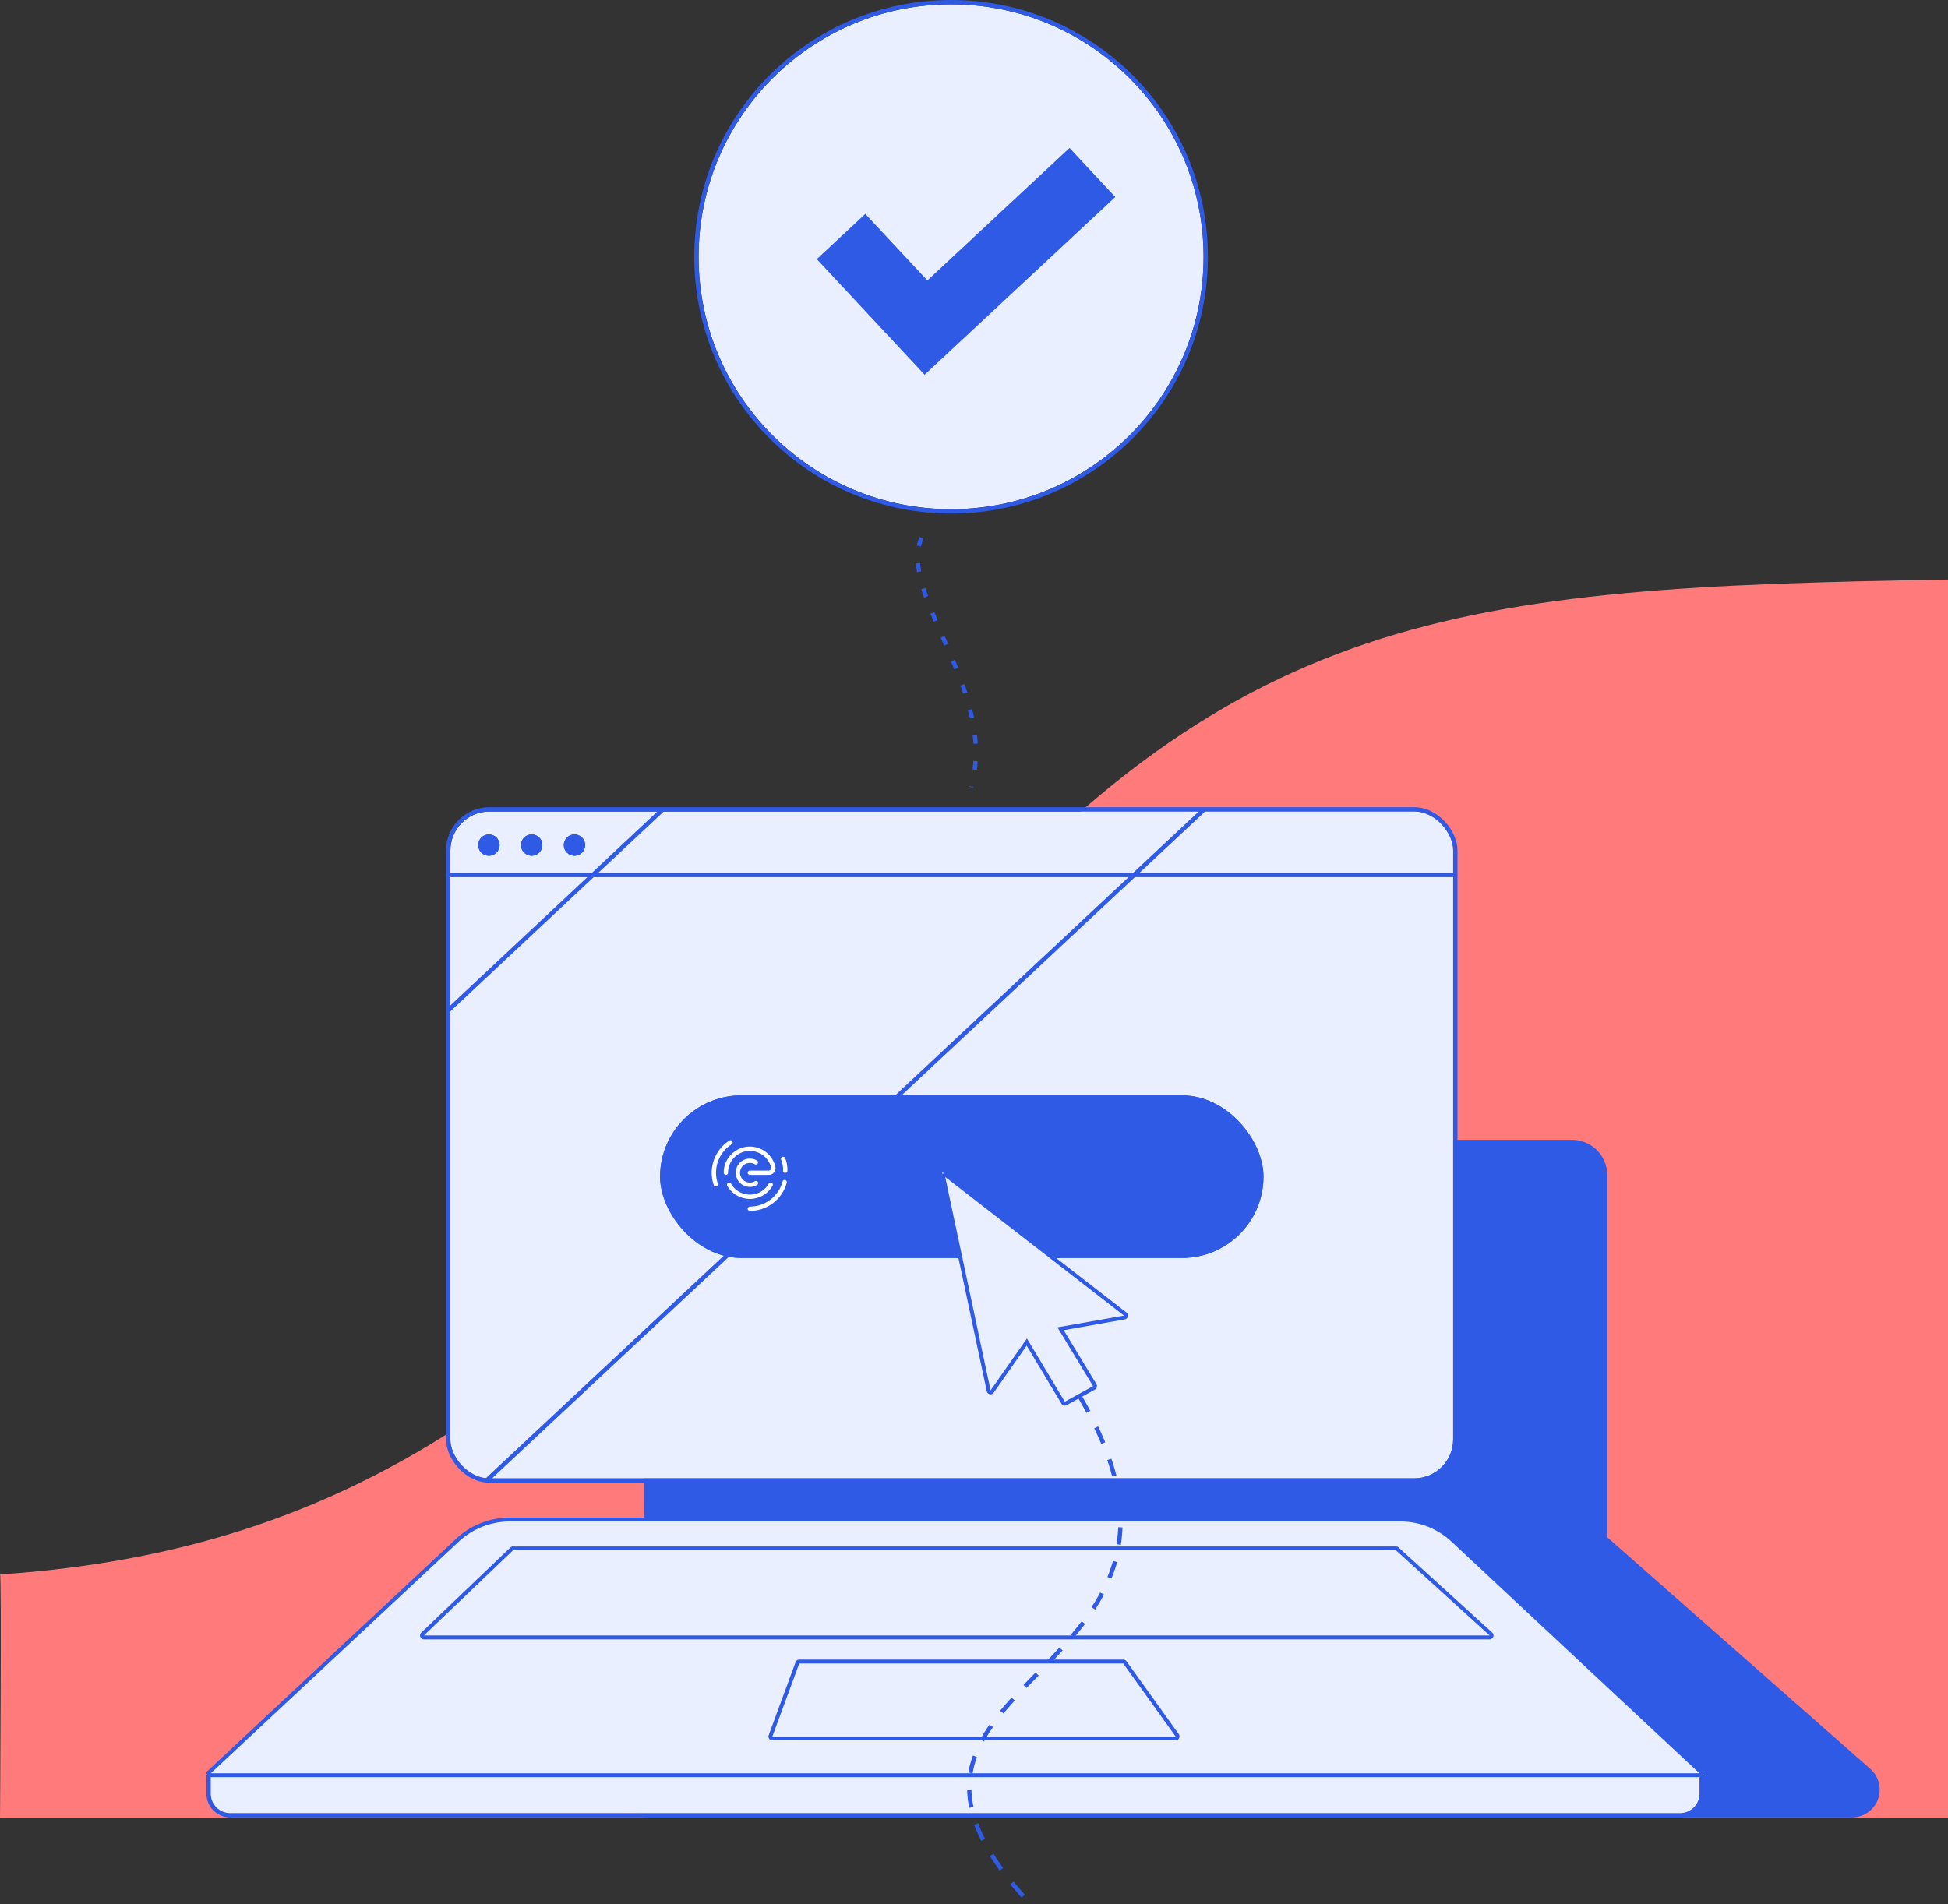
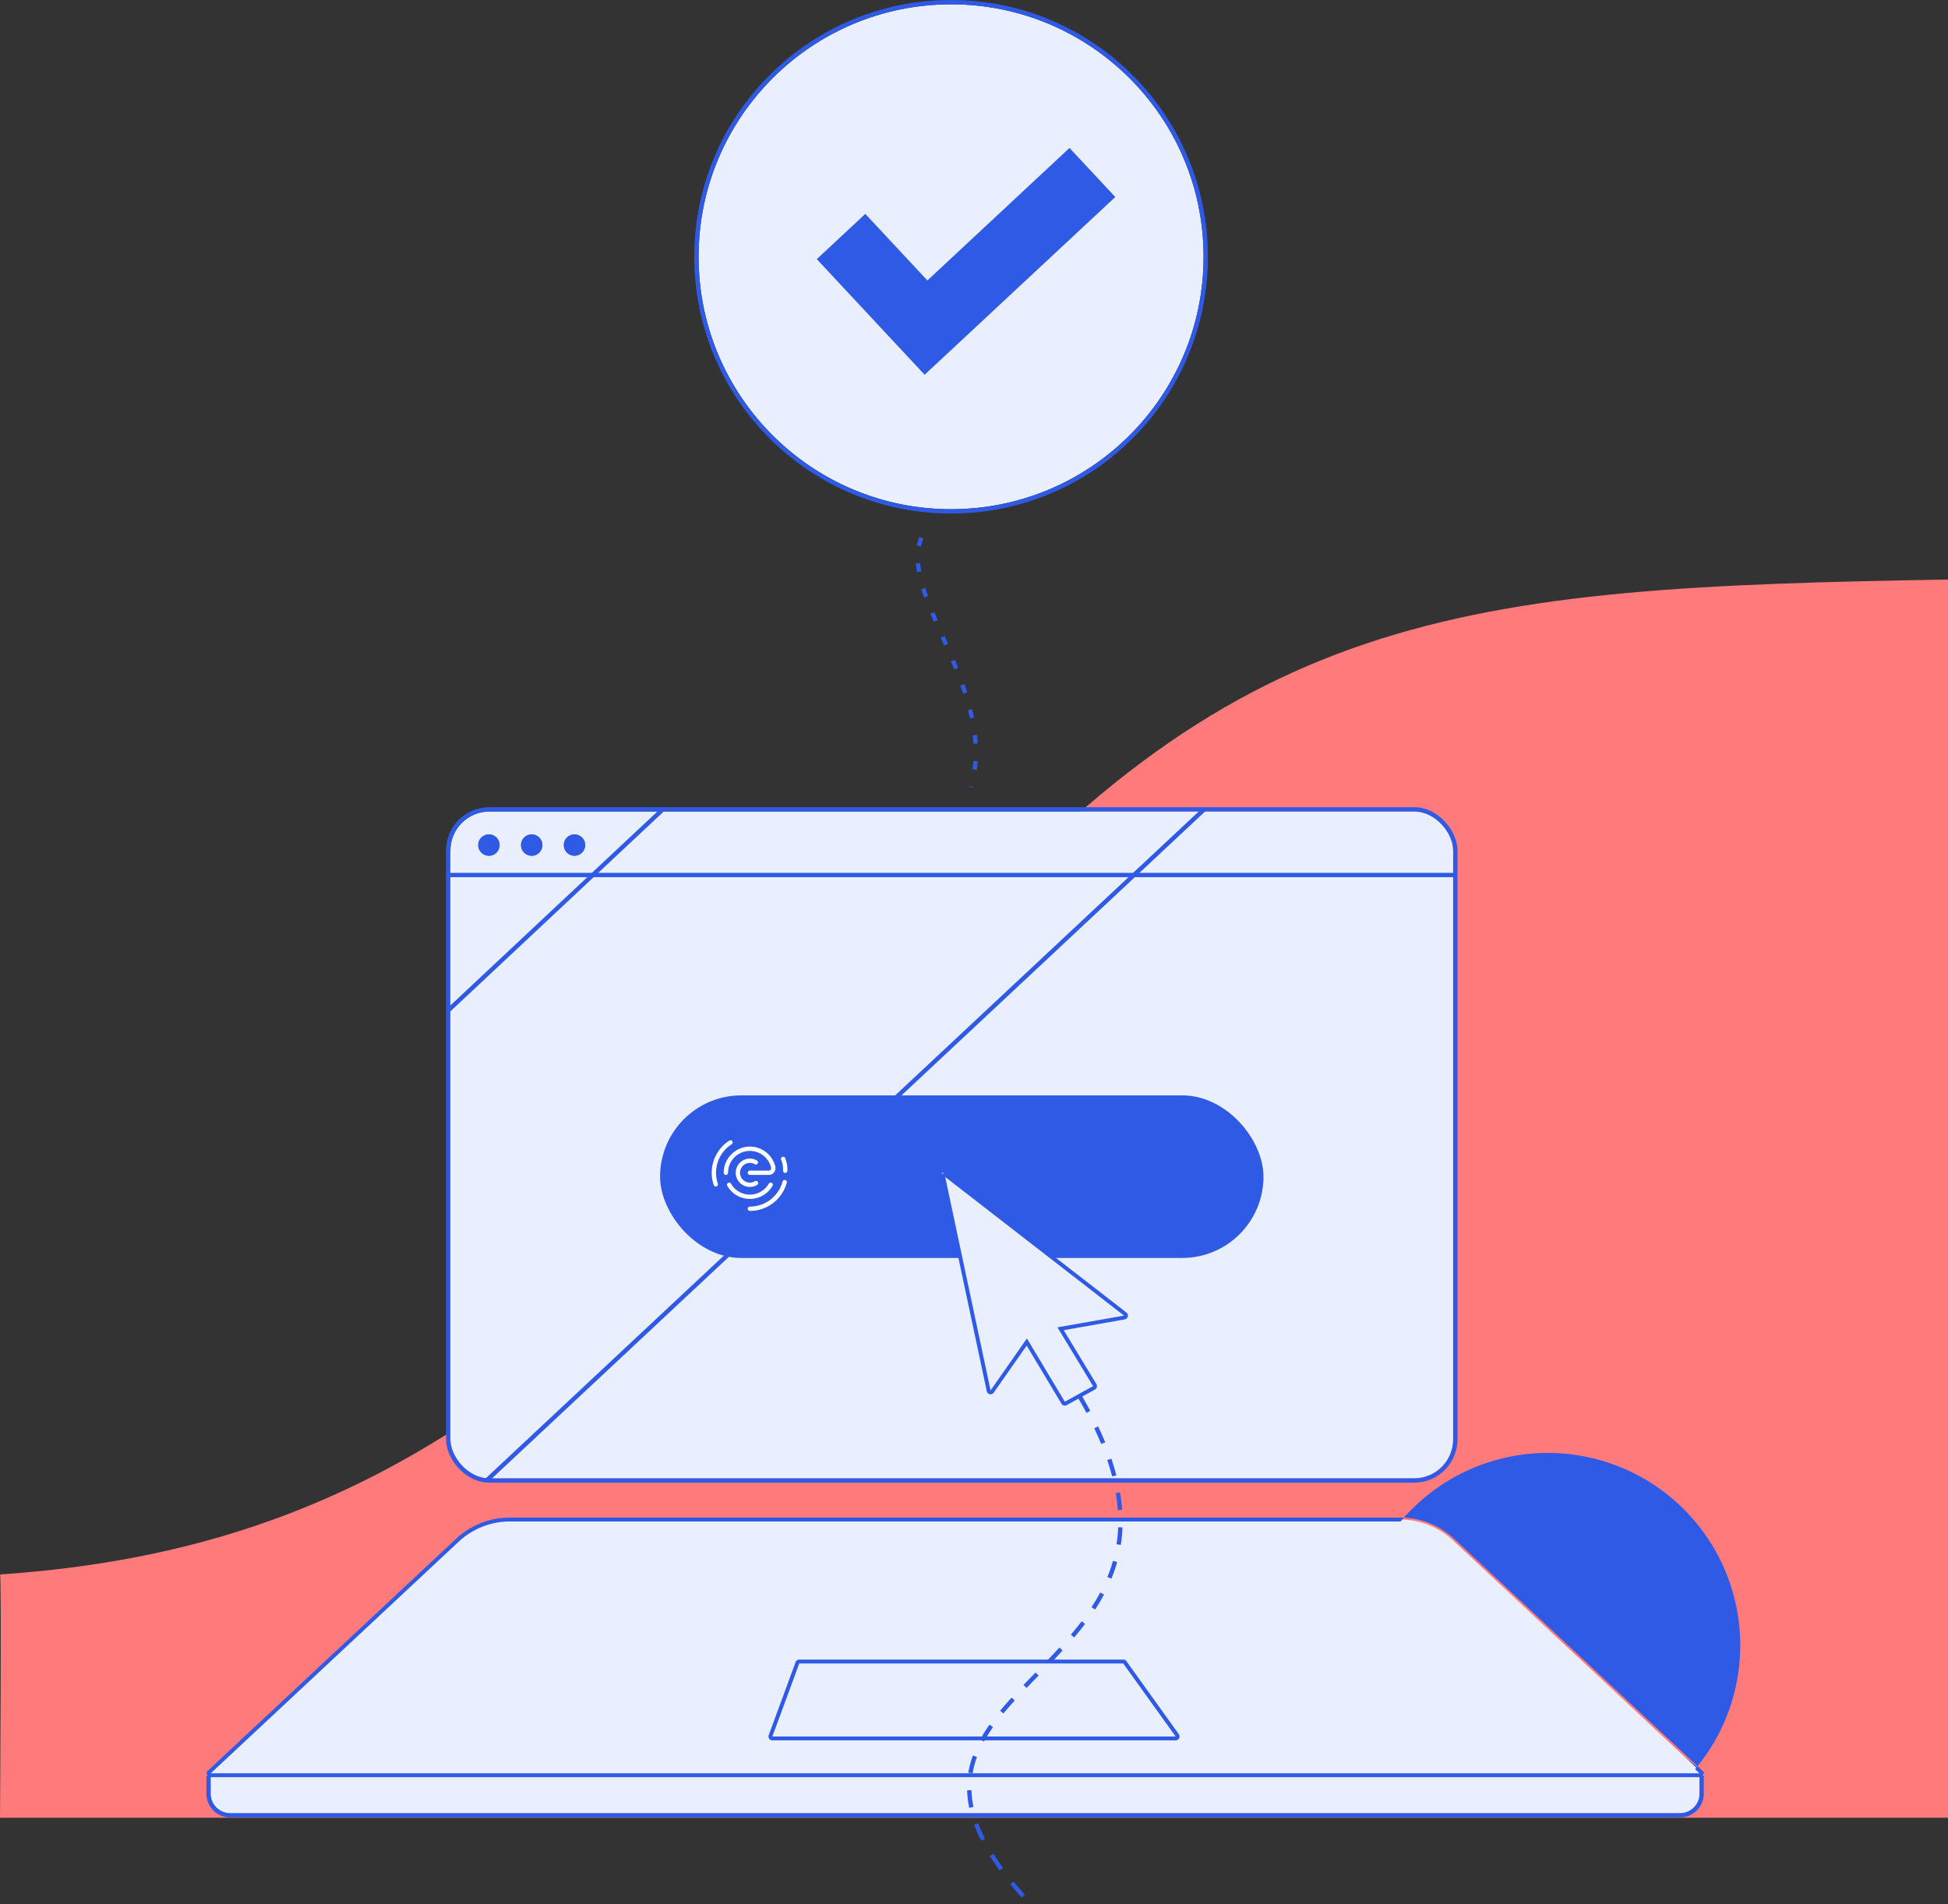
<svg xmlns="http://www.w3.org/2000/svg" width="450" height="439.957" viewBox="0 0 450 439.957">
  <rect x="0" y="0" width="450" height="439.957" fill="#333333" stroke="none" />
  <g id="companii_f1_cum_accesez" data-name="companii f1 cum accesez" transform="translate(-1443.85 -1010)">
    <path id="Path_3528" data-name="Path 3528" d="M-5425.6,1160.958c-112.99,1.9-165.68,6.36-238.662,93.4s-122.905,130.5-211.338,136.472c.4-.725,0,56.228,0,56.228h450Z" transform="translate(7319.451 -17.054)" fill="#ff7a7a" />
-     <path id="Path_3452" data-name="Path 3452" d="M240.813,156.048h38.2a5.908,5.908,0,0,0,3.905-10.343L221.985,92.043V8.127A7.627,7.627,0,0,0,214.357.5H.5V156.048Z" transform="translate(1592.645 1273.366)" fill="#2e5ae6" stroke="#2e5ae6" stroke-width="1" />
    <g id="Group_1159" data-name="Group 1159" transform="translate(1491.407 1011)">
      <g id="Group_1158" data-name="Group 1158" transform="translate(56.485 0)">
        <g id="Rectangle_1234" data-name="Rectangle 1234" transform="translate(0 186.498)" fill="#eaefff" stroke="#2e5ae6" stroke-linecap="round" stroke-linejoin="round" stroke-width="1">
          <rect width="231.646" height="154.072" rx="9" stroke="none" />
          <rect x="-0.5" y="-0.5" width="232.646" height="155.072" rx="9.5" fill="none" />
        </g>
        <g id="Group_1172" data-name="Group 1172" transform="translate(57.337)">
          <g id="Ellipse_129" data-name="Ellipse 129" transform="translate(0)" fill="#eaefff" stroke="#2e5ae6" stroke-linecap="round" stroke-linejoin="round" stroke-width="1">
            <circle cx="58.326" cy="58.326" r="58.326" stroke="none" />
            <circle cx="58.326" cy="58.326" r="58.826" fill="none" />
          </g>
          <path id="Union_10" data-name="Union 10" d="M0,36.527V0H15.327V21.029H60.218v15.5Z" transform="translate(27.303 58.872) rotate(-43)" fill="#2e5ae6" />
        </g>
      </g>
      <path id="Path_3428" data-name="Path 3428" d="M341.519,65.431H6.348a4.99,4.99,0,0,1-4.865-5.108V55.707L63.269,7.364l.139-.114H284.457l.138.113,61.789,48.316v4.644a4.991,4.991,0,0,1-4.866,5.108" transform="translate(-0.853 352.983)" fill="#eaefff" stroke="#2e5ae6" stroke-linecap="round" stroke-linejoin="round" stroke-width="1" />
      <g id="Path_3429" data-name="Path 3429" transform="translate(0 349.638)">
        <path id="Path_3482" data-name="Path 3482" d="M345.552,58.829H-.608l.832-.777,1.009-.943,56.178-52.5A17.778,17.778,0,0,1,69.565-.25H275.382a17.779,17.779,0,0,1,12.152,4.863l56.178,52.5,1.009.943Z" transform="translate(0.608 0.699)" fill="#eaefff" />
-         <path id="Path_3483" data-name="Path 3483" d="M344.442,58.329l-1.008-.943L287.255,4.89A17.344,17.344,0,0,0,275.409.148H69.592A17.343,17.343,0,0,0,57.746,4.89L.558,58.329H344.442m0,.9H.558a.9.9,0,0,1-.613-1.555L.954,56.73l56.178-52.5A18.226,18.226,0,0,1,69.592-.75H275.409a18.225,18.225,0,0,1,12.459,4.984l57.187,53.439a.9.9,0,0,1-.613,1.554Z" transform="translate(0.581 0.75)" fill="#2e5ae6" />
+         <path id="Path_3483" data-name="Path 3483" d="M344.442,58.329l-1.008-.943A17.344,17.344,0,0,0,275.409.148H69.592A17.343,17.343,0,0,0,57.746,4.89L.558,58.329H344.442m0,.9H.558a.9.9,0,0,1-.613-1.555L.954,56.73l56.178-52.5A18.226,18.226,0,0,1,69.592-.75H275.409a18.225,18.225,0,0,1,12.459,4.984l57.187,53.439a.9.9,0,0,1-.613,1.554Z" transform="translate(0.581 0.75)" fill="#2e5ae6" />
      </g>
    </g>
    <path id="Path_3430" data-name="Path 3430" d="M-11839.2,501.9c-5.588,13.094,17.852,35.636,11.425,57.611" transform="translate(13495.923 632.349)" fill="none" stroke="#2e5ae6" stroke-width="1" stroke-dasharray="2 4" />
    <g id="Ellipse_119" data-name="Ellipse 119" transform="translate(1554.317 1202.783)" fill="#2e5ae6" stroke="#2e5ae6" stroke-width="1">
      <circle cx="2.472" cy="2.472" r="2.472" stroke="none" />
      <circle cx="2.472" cy="2.472" r="1.972" fill="none" />
    </g>
    <g id="Ellipse_130" data-name="Ellipse 130" transform="translate(1564.203 1202.783)" fill="#2e5ae6" stroke="#2e5ae6" stroke-width="1">
      <circle cx="2.472" cy="2.472" r="2.472" stroke="none" />
      <circle cx="2.472" cy="2.472" r="1.972" fill="none" />
    </g>
    <g id="Ellipse_131" data-name="Ellipse 131" transform="translate(1574.089 1202.783)" fill="#2e5ae6" stroke="#2e5ae6" stroke-width="1">
      <circle cx="2.472" cy="2.472" r="2.472" stroke="none" />
      <circle cx="2.472" cy="2.472" r="1.972" fill="none" />
    </g>
    <line id="Line_214" data-name="Line 214" x1="165.861" y2="155.149" transform="translate(1556.207 1196.959)" fill="none" stroke="#2e5ae6" stroke-width="1" />
    <path id="Path_3432" data-name="Path 3432" d="M158.015-.644l-49.093,46" transform="translate(1438.628 1197.955)" fill="#eaefff" stroke="#2e5ae6" stroke-linecap="round" stroke-linejoin="round" stroke-width="1" />
    <g id="Path_3453" data-name="Path 3453" transform="translate(1621.374 1393.452)">
      <path id="Path_3484" data-name="Path 3484" d="M-9663.163,1409.926h-94.677l.225-.611,6.206-16.868.108-.287h75.393l.135.18,12.1,16.877Z" transform="translate(9758.096 -1391.711)" fill="#eaefff" />
      <path id="Path_3485" data-name="Path 3485" d="M-9751.016,1392.558l-6.215,16.868h93.159l-12.1-16.868h-74.846m0-.9h74.846a.9.9,0,0,1,.736.368l12.1,16.868a.92.92,0,0,1,.063.934.889.889,0,0,1-.8.494h-93.159a.908.908,0,0,1-.737-.386.9.9,0,0,1-.1-.826l6.205-16.868A.906.906,0,0,1-9751.016,1391.66Z" transform="translate(9758.125 -1391.66)" fill="#2e5ae6" />
    </g>
    <g id="Path_3454" data-name="Path 3454" transform="translate(1540.661 1367.306)">
-       <path id="Path_3486" data-name="Path 3486" d="M-9574.616,1397.508H-9823.08l.817-.772,20.577-19.679.126-.117h204.318l.125.117,21.638,19.67Z" transform="translate(9823.08 -1376.491)" fill="#eaefff" />
-       <path id="Path_3487" data-name="Path 3487" d="M-9575.75,1397.008l-21.637-19.67h-203.968l-20.577,19.67h246.182m0,.9h-246.182a.9.9,0,0,1-.835-.566.883.883,0,0,1,.216-.979l20.576-19.679a.944.944,0,0,1,.62-.243h203.968a.9.9,0,0,1,.6.234l21.637,19.67a.892.892,0,0,1,.234.988A.894.894,0,0,1-9575.75,1397.906Z" transform="translate(9823.055 -1376.44)" fill="#2e5ae6" />
-     </g>
+       </g>
    <g id="Rectangle_1240" data-name="Rectangle 1240" transform="translate(1596.332 1263.086)" fill="#2e5ae6" stroke="#2e5ae6" stroke-width="1">
      <rect width="139.389" height="37.565" rx="18.783" stroke="none" />
-       <rect x="0.5" y="0.5" width="138.389" height="36.565" rx="18.283" fill="none" />
    </g>
    <g id="Favicon" transform="translate(1608.758 1273.96)">
      <path id="Path_2467" data-name="Path 2467" d="M128.474,38.066a5.546,5.546,0,0,1,10.93-1.329,1.063,1.063,0,0,1-1.024,1.329h-4.361" transform="translate(-125.699 -31.059)" fill="none" stroke="#fff" stroke-linecap="round" stroke-miterlimit="10" stroke-width="1" />
      <path id="Path_2468" data-name="Path 2468" d="M140.795,62.52a5.535,5.535,0,0,1-9.59.007" transform="translate(-127.674 -52.741)" fill="none" stroke="#fff" stroke-linecap="round" stroke-miterlimit="10" stroke-width="1" />
      <g id="Group_967" data-name="Group 967" transform="translate(0 0)">
        <path id="Path_2469" data-name="Path 2469" d="M142.655,47.679a2.773,2.773,0,1,1-.023-4.79" transform="translate(-132.926 -38.283)" fill="none" stroke="#fff" stroke-linecap="round" stroke-miterlimit="10" stroke-width="1" />
        <path id="Path_2476" data-name="Path 2476" d="M148.474,66.451a8.322,8.322,0,0,0,8.037-6.165" transform="translate(-140.154 -51.126)" fill="none" stroke="#fff" stroke-linecap="round" stroke-miterlimit="10" stroke-width="1" />
        <path id="Path_2490" data-name="Path 2490" d="M0,2.544A6.261,6.261,0,0,0,1.135,0" transform="matrix(0.829, -0.559, 0.559, 0.829, 15.059, 4.437)" fill="none" stroke="#fff" stroke-linecap="round" stroke-miterlimit="10" stroke-width="1" />
        <path id="Path_2491" data-name="Path 2491" d="M118.914,40.008a8.321,8.321,0,0,1,3.4-9.682" transform="translate(-118.473 -30.326)" fill="none" stroke="#fff" stroke-linecap="round" stroke-miterlimit="10" stroke-width="1" />
      </g>
    </g>
    <g id="Union_13" data-name="Union 13" transform="matrix(0.985, -0.174, 0.174, 0.985, 1661.099, 1280.898)">
      <path id="Path_3488" data-name="Path 3488" d="M18.4,57.709l-.154-.4L12.415,42.04,2.552,51.9l-.731.731L1.785,51.6.042,1.226,0,0,.824.909,35.929,39.631l.681.751H20.633L26.14,54.576l.169.436-.443.151L18.808,57.57Z" transform="translate(0.407 0)" fill="#eaefff" />
      <path id="Path_3489" data-name="Path 3489" d="M19.07,56.832l7.059-2.406L20.384,39.62H36L.9.9,2.641,51.275,12.995,40.92,19.07,56.832m0,.9a.9.9,0,0,1-.839-.578L12.65,42.535,3.276,51.91a.9.9,0,0,1-1.533-.6L0,.929A.9.9,0,0,1,1.564.295L36.669,39.017a.9.9,0,0,1-.665,1.5H21.7L26.966,54.1a.9.9,0,0,1-.548,1.175l-7.059,2.406A.9.9,0,0,1,19.07,57.731Z" transform="translate(0 0.312)" fill="#2e5ae6" />
    </g>
    <path id="Path_3457" data-name="Path 3457" d="M42.718,0c25.544,72.365-70,51.713-34.853,110.782" transform="translate(1651.38 1340.876) rotate(-11)" fill="none" stroke="#2e5ae6" stroke-width="1" stroke-dasharray="4 4" />
    <line id="Line_236" data-name="Line 236" x1="232.315" transform="translate(1547.398 1212.174)" fill="none" stroke="#2e5ae6" stroke-linecap="round" stroke-linejoin="round" stroke-width="1" />
  </g>
</svg>